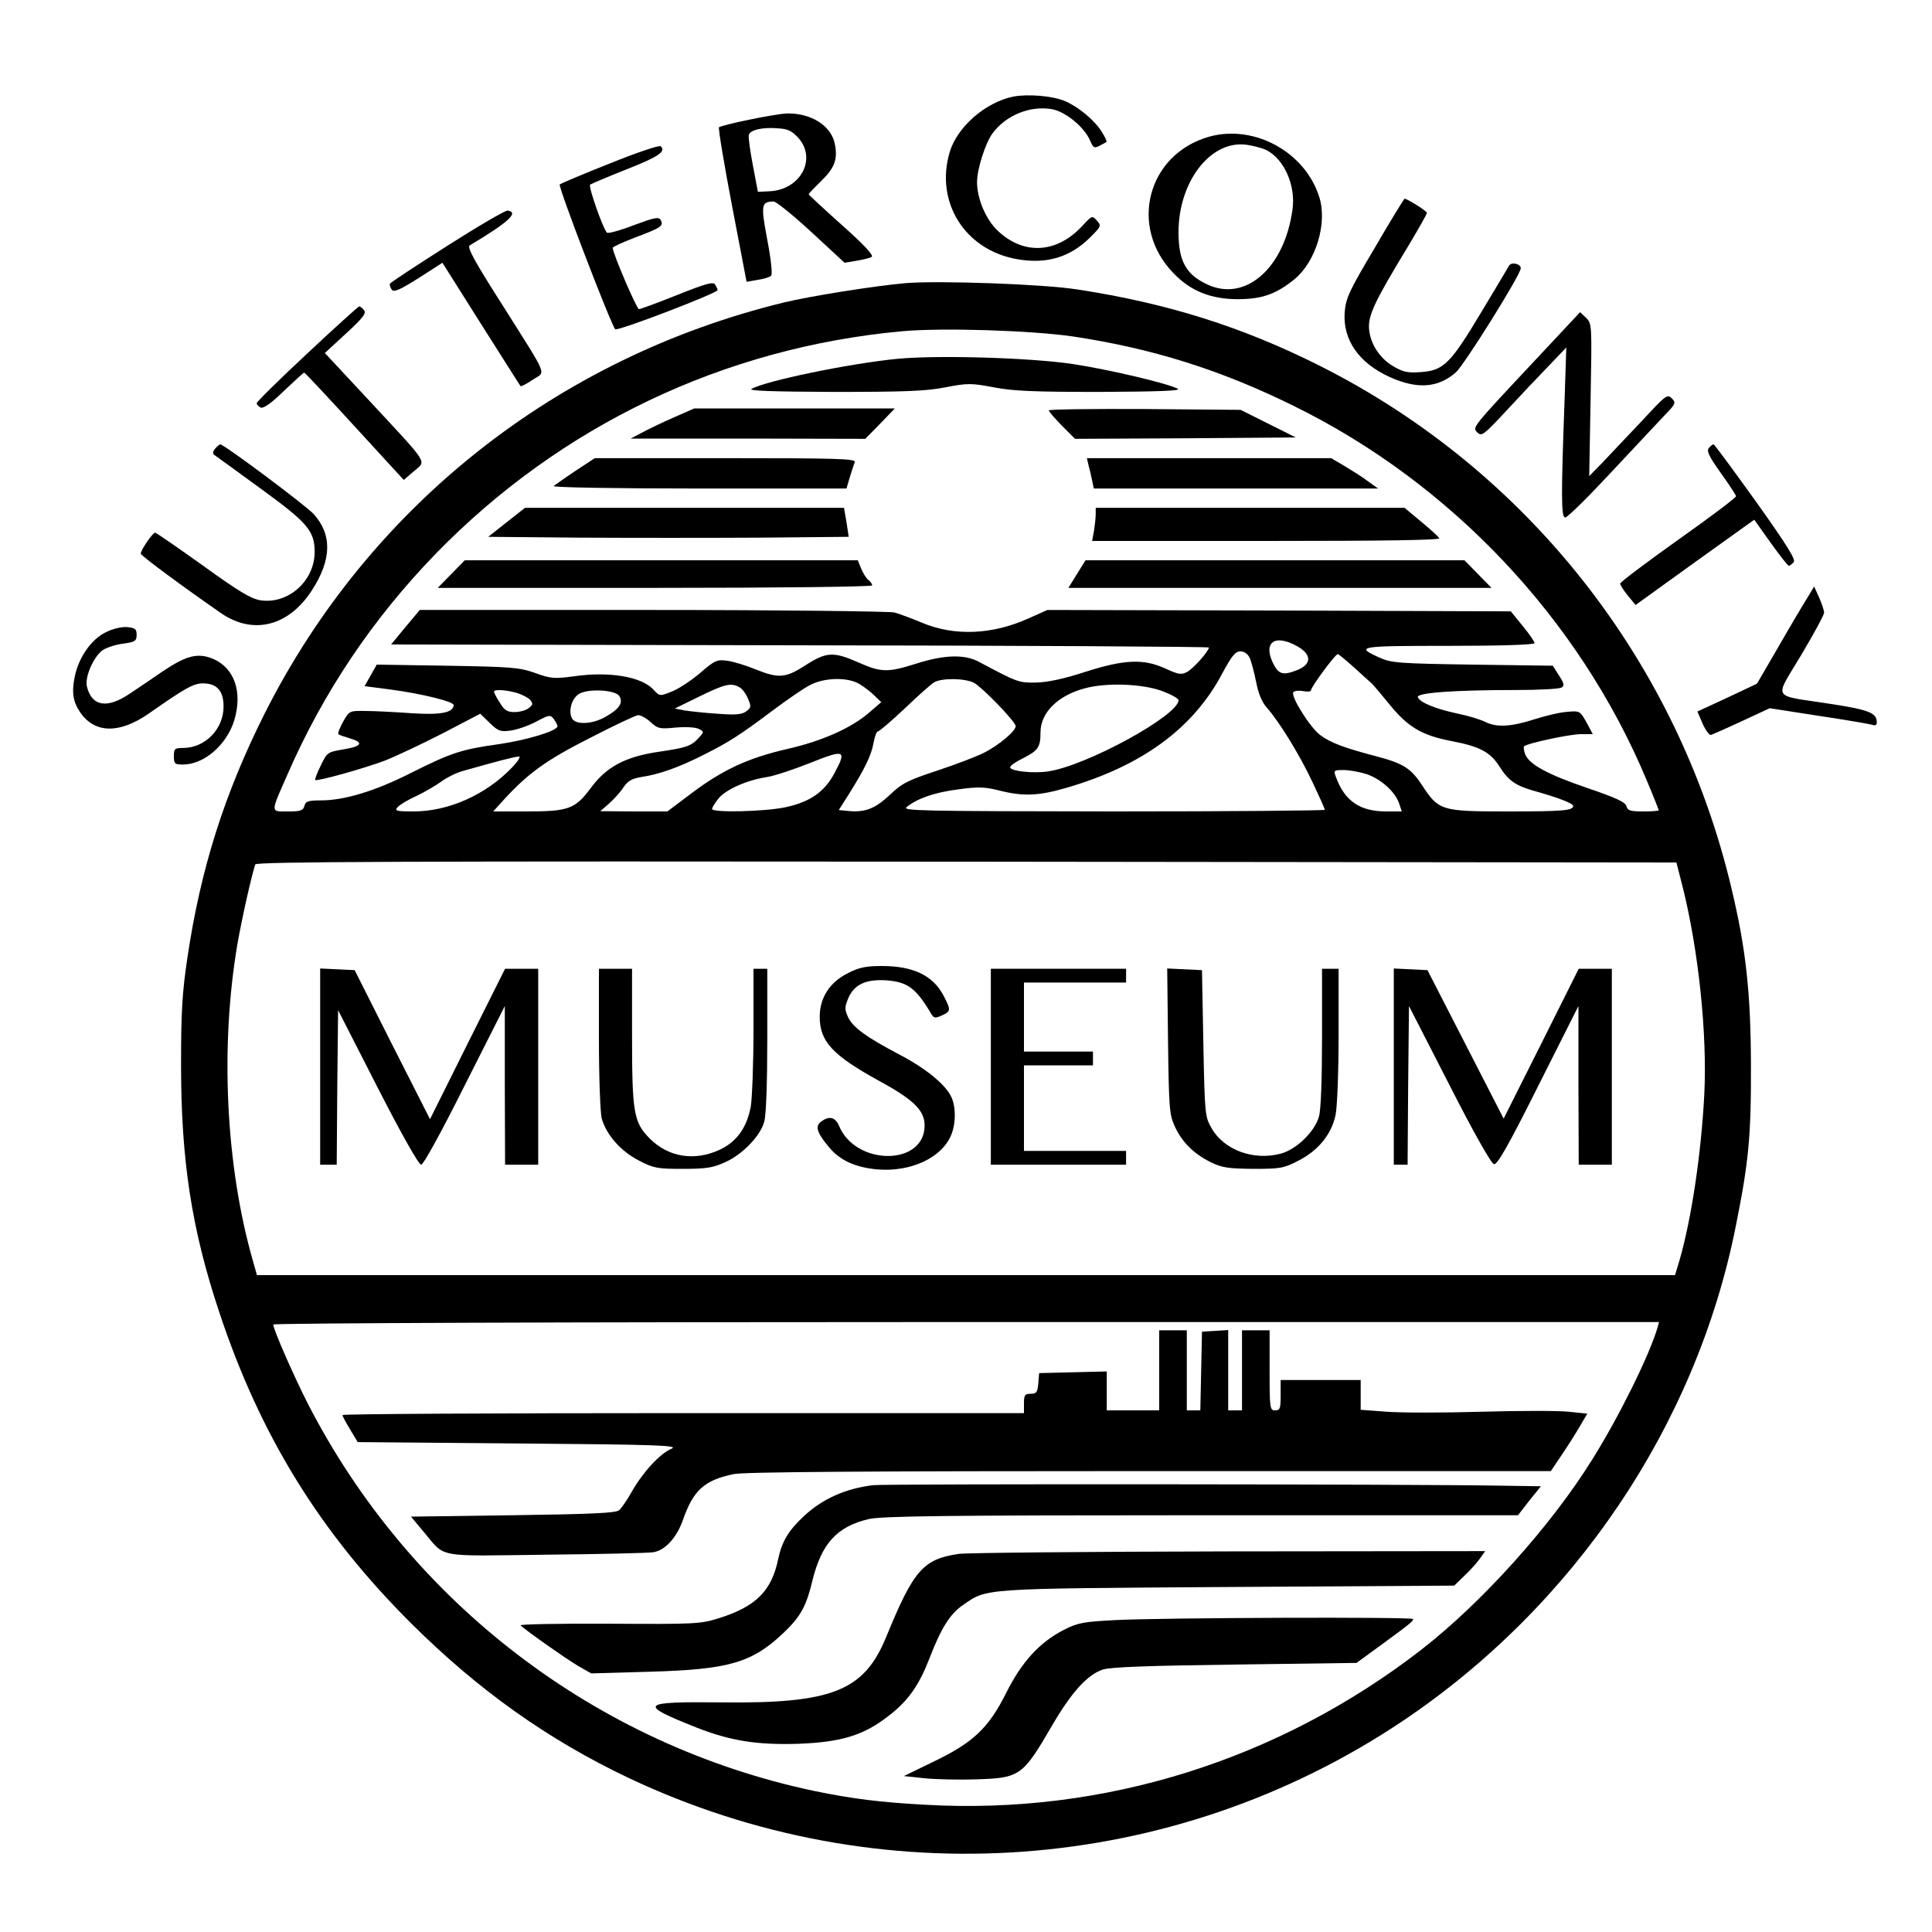
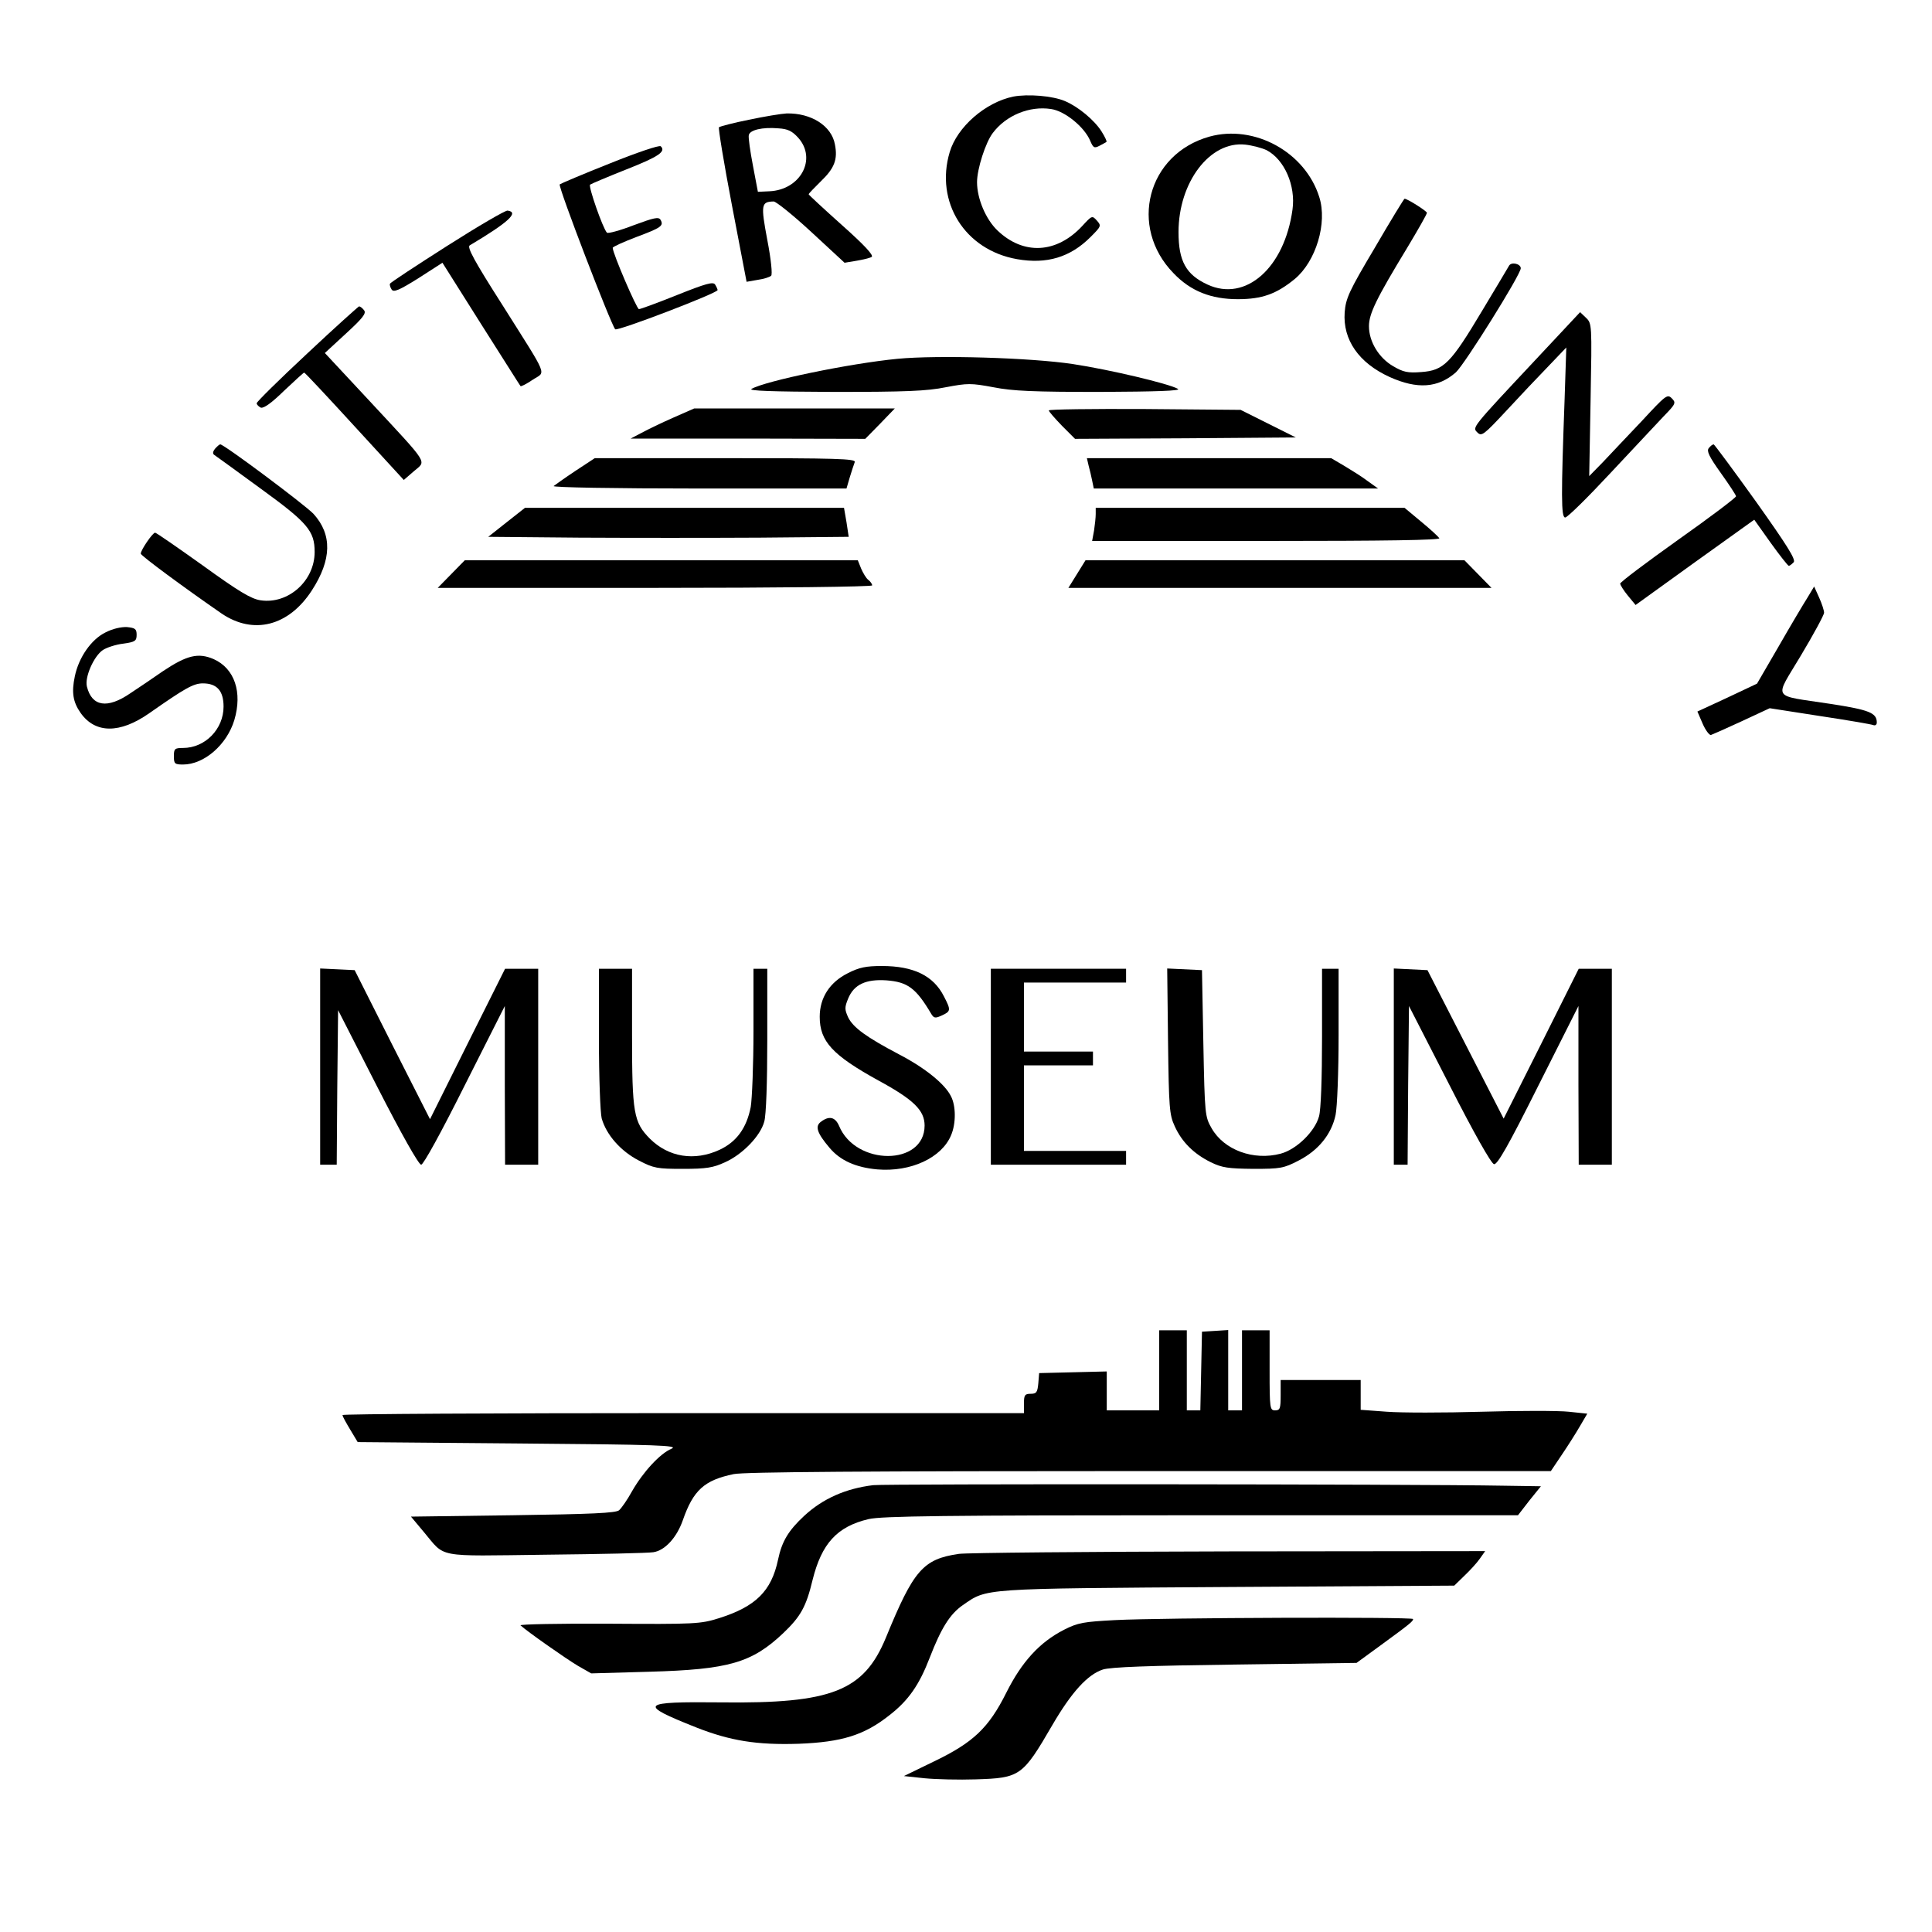
<svg xmlns="http://www.w3.org/2000/svg" version="1.0" width="700pt" height="700pt" viewBox="0 0 700 700" preserveAspectRatio="xMidYMid meet">
  <g transform="translate(0,700) scale(0.1,-0.1)" fill="#000000" stroke="none">
    <path d="M3671 6650 c-101 -21 -203 -110 -230 -201 -54 -181 55 -355 244 -388 108 -19 193 7 266 80 39 39 40 41 23 60 -17 19 -18 18 -53 -20 -93 -100 -213 -106 -307 -16 -42 40 -74 115 -74 175 0 48 31 144 57 178 48 64 133 99 211 87 50 -7 121 -65 142 -115 11 -26 15 -28 34 -18 11 6 23 12 25 14 2 2 -6 19 -18 38 -26 41 -85 90 -133 110 -45 19 -134 26 -187 16z" />
    <path d="M2713 6566 c-56 -11 -104 -24 -108 -27 -3 -4 18 -131 47 -283 l53 -277 40 7 c22 3 44 10 49 15 5 4 0 58 -14 130 -24 128 -22 138 23 139 9 0 71 -50 137 -111 l120 -111 42 7 c24 4 49 10 56 14 9 5 -25 42 -107 115 -67 60 -121 110 -121 112 0 3 20 23 44 47 49 47 62 79 51 134 -12 67 -86 114 -175 112 -19 -1 -81 -11 -137 -23z m179 -65 c69 -77 8 -189 -104 -194 l-42 -2 -18 95 c-10 52 -17 102 -15 110 3 19 49 30 107 25 35 -2 50 -10 72 -34z" />
    <path d="M4382 6505 c-225 -63 -294 -327 -130 -495 62 -65 136 -94 233 -94 88 0 140 19 206 73 77 64 119 203 89 297 -51 163 -235 264 -398 219z m207 -49 c65 -34 106 -129 94 -215 -29 -212 -170 -336 -308 -272 -78 36 -105 85 -105 190 0 181 114 331 242 317 26 -3 60 -12 77 -20z" />
    <path d="M2210 6408 c-96 -38 -178 -73 -182 -76 -7 -7 186 -509 201 -525 8 -8 371 131 371 142 0 3 -4 12 -9 20 -7 11 -33 4 -138 -38 -70 -28 -132 -51 -138 -51 -8 0 -95 202 -95 222 0 4 38 21 85 39 91 34 101 41 88 63 -7 11 -24 7 -97 -20 -49 -19 -93 -31 -97 -27 -15 16 -68 168 -61 174 4 3 63 28 131 55 117 46 145 65 125 84 -5 5 -87 -23 -184 -62z" />
    <path d="M4981 6102 c-94 -158 -105 -183 -109 -234 -7 -99 51 -183 163 -234 100 -45 175 -40 240 17 31 28 235 354 235 377 0 16 -33 24 -42 10 -4 -7 -48 -81 -98 -164 -114 -191 -139 -216 -220 -222 -50 -4 -66 0 -102 21 -52 30 -88 89 -88 145 0 45 26 99 139 285 39 65 71 121 71 126 0 6 -71 51 -81 51 -2 0 -51 -80 -108 -178z" />
    <path d="M1620 6109 c-113 -72 -206 -133 -207 -137 -2 -4 1 -13 6 -21 7 -11 27 -3 97 41 l87 56 140 -222 c77 -121 141 -223 143 -225 2 -2 22 8 44 23 48 32 61 0 -111 273 -99 155 -128 208 -117 214 141 84 180 120 137 126 -8 1 -106 -56 -219 -128z" />
-     <path d="M3280 5974 c-114 -10 -345 -47 -440 -70 -822 -200 -1503 -739 -1881 -1489 -145 -289 -232 -561 -280 -885 -19 -127 -23 -197 -23 -390 0 -342 38 -593 138 -893 148 -447 365 -799 695 -1128 243 -242 496 -422 789 -561 907 -429 1971 -351 2802 205 624 418 1066 1074 1209 1794 47 233 56 327 55 588 -1 259 -18 416 -70 634 -194 824 -740 1517 -1491 1895 -282 142 -553 227 -878 277 -126 20 -508 33 -625 23z m607 -193 c286 -43 533 -120 799 -251 571 -280 1035 -772 1279 -1354 25 -59 45 -110 45 -112 0 -2 -25 -4 -56 -4 -47 0 -57 3 -61 19 -4 15 -39 31 -145 67 -143 49 -211 86 -223 124 -4 12 -5 23 -3 26 11 11 166 44 205 44 l44 0 -23 43 c-23 41 -25 42 -68 38 -25 -1 -79 -14 -120 -27 -87 -28 -139 -30 -180 -9 -16 8 -61 22 -101 30 -79 17 -135 40 -142 59 -6 16 132 26 357 26 83 0 157 4 164 9 11 7 9 15 -9 43 l-23 36 -291 4 c-266 4 -294 6 -336 25 -91 41 -79 43 250 43 193 0 311 4 311 10 0 5 -19 33 -43 62 l-43 53 -840 3 -839 2 -65 -29 c-133 -61 -271 -67 -390 -17 -36 15 -81 32 -100 37 -19 4 -413 9 -877 9 l-842 0 -52 -62 -52 -63 1481 -3 c815 -1 1482 -5 1482 -8 0 -13 -56 -76 -78 -88 -22 -12 -32 -10 -80 12 -79 36 -149 33 -292 -13 -77 -25 -135 -37 -176 -38 -63 -1 -66 0 -207 75 -52 28 -125 26 -226 -6 -104 -33 -128 -33 -211 4 -91 40 -116 38 -191 -10 -73 -47 -97 -49 -182 -15 -34 14 -80 28 -102 31 -37 5 -45 2 -99 -45 -33 -28 -79 -58 -103 -67 -43 -17 -43 -17 -66 8 -43 46 -158 66 -285 48 -74 -10 -86 -9 -144 12 -57 20 -86 22 -318 26 l-255 4 -22 -39 -22 -39 92 -12 c114 -15 232 -44 231 -57 -3 -28 -49 -36 -154 -29 -58 4 -132 8 -165 8 -59 1 -59 1 -82 -39 -12 -22 -20 -42 -17 -45 3 -3 21 -9 41 -15 52 -15 45 -29 -22 -40 -59 -10 -60 -11 -83 -59 -13 -26 -22 -50 -20 -52 6 -6 175 41 252 70 38 15 132 59 208 98 l138 72 35 -34 c30 -29 38 -32 75 -27 22 3 64 17 92 32 49 26 52 26 65 9 7 -10 13 -21 13 -25 0 -17 -109 -50 -211 -65 -136 -19 -172 -30 -323 -106 -129 -65 -239 -98 -324 -98 -45 0 -55 -3 -59 -20 -5 -17 -14 -20 -60 -20 -64 0 -64 -8 -1 135 130 298 309 564 537 799 453 465 1044 747 1691 806 146 13 465 3 617 -19z m814 -1123 c53 -30 52 -66 -4 -87 -49 -19 -65 -14 -85 27 -36 76 8 106 89 60z m-173 -42 c6 -13 16 -52 23 -86 8 -42 21 -74 39 -94 46 -52 120 -173 166 -271 24 -51 44 -95 44 -99 0 -3 -345 -6 -767 -6 -702 1 -766 2 -748 16 40 32 102 53 187 64 73 10 96 9 148 -4 86 -22 142 -20 242 9 276 80 461 216 566 414 35 65 48 81 66 81 14 0 27 -9 34 -24z m381 -37 c31 -28 59 -54 63 -57 4 -4 31 -36 59 -70 69 -86 119 -116 228 -137 104 -20 141 -40 175 -94 32 -50 58 -68 126 -87 83 -23 140 -45 140 -54 0 -17 -38 -20 -239 -20 -239 0 -248 3 -308 94 -41 63 -69 80 -167 106 -115 30 -166 49 -203 77 -36 27 -107 139 -97 155 4 5 19 7 35 4 16 -3 29 -2 29 3 0 12 88 131 97 131 3 0 31 -23 62 -51z m-1794 -58 c17 -10 41 -29 54 -42 l24 -23 -44 -38 c-65 -56 -170 -103 -298 -132 -142 -33 -232 -75 -344 -159 l-89 -67 -121 0 -122 1 31 27 c17 15 41 41 52 58 17 25 31 33 67 39 62 9 136 35 224 80 92 46 131 71 251 161 52 39 113 81 135 92 53 28 139 29 180 3z m414 5 c31 -17 151 -141 151 -157 0 -18 -61 -69 -114 -96 -27 -14 -104 -43 -170 -65 -106 -35 -127 -45 -172 -88 -53 -50 -91 -65 -153 -58 l-32 3 35 55 c59 94 83 143 91 188 4 23 11 42 16 42 5 0 49 38 97 83 48 46 96 89 107 95 28 16 111 15 144 -2z m-850 -16 c10 -5 24 -24 31 -41 12 -28 12 -33 -6 -46 -15 -12 -38 -14 -104 -9 -47 3 -101 9 -120 12 l-35 7 90 44 c92 45 114 50 144 33z m1527 -12 c35 -13 64 -28 64 -35 0 -55 -334 -238 -473 -258 -53 -8 -137 1 -137 15 0 6 22 21 49 34 53 27 61 40 61 93 0 71 63 133 160 159 77 21 202 17 276 -8z m-2335 -8 c20 -6 43 -18 50 -26 11 -14 10 -18 -6 -30 -10 -8 -33 -14 -51 -14 -26 0 -37 7 -53 34 -12 18 -21 36 -21 40 0 9 40 7 81 -4z m373 -12 c15 -24 0 -47 -50 -75 -48 -28 -110 -30 -122 -5 -14 28 1 75 28 89 36 19 130 13 144 -9z m113 -94 c26 -24 33 -26 92 -20 37 3 71 1 83 -5 19 -10 19 -11 1 -31 -28 -31 -44 -37 -147 -52 -122 -18 -190 -55 -247 -133 -55 -74 -80 -83 -230 -83 l-122 0 39 43 c87 95 153 143 311 223 87 45 166 82 175 83 9 0 30 -11 45 -25z m666 -186 c-36 -68 -89 -104 -178 -123 -77 -16 -265 -20 -265 -6 0 5 11 23 25 40 28 32 103 65 176 76 25 4 95 27 155 51 125 50 133 47 87 -38z m-1168 21 c-95 -99 -230 -159 -357 -159 -61 0 -69 2 -58 15 7 8 37 27 69 41 31 15 72 39 91 53 19 14 53 31 75 37 123 35 192 53 205 53 8 1 -3 -17 -25 -40z m3097 -24 c52 -18 102 -63 117 -105 l10 -30 -56 0 c-95 0 -150 37 -182 123 -10 26 -9 27 27 27 21 0 59 -7 84 -15z m1145 -410 c57 -228 89 -532 78 -750 -11 -213 -46 -450 -90 -602 l-16 -53 -2569 0 -2569 0 -15 53 c-98 343 -119 773 -56 1145 17 97 51 248 65 290 4 10 524 12 2577 10 l2572 -3 23 -90z m-92 -1597 c-31 -103 -140 -323 -236 -476 -149 -240 -400 -519 -619 -689 -518 -401 -1152 -599 -1797 -562 -168 9 -266 22 -403 50 -790 167 -1465 683 -1835 1404 -51 100 -125 269 -125 286 0 5 1029 9 2511 9 l2510 0 -6 -22z" />
    <path d="M3252 5700 c-175 -17 -478 -80 -529 -109 -13 -7 72 -10 300 -11 258 0 335 3 404 17 79 15 91 15 172 0 70 -14 148 -17 387 -17 204 1 294 4 282 11 -33 19 -249 70 -381 90 -153 23 -489 33 -635 19z" />
    <path d="M2440 5487 c-41 -18 -93 -43 -115 -55 l-40 -21 425 0 425 -1 54 55 53 55 -363 0 -364 0 -75 -33z" />
    <path d="M3800 5513 c0 -4 22 -29 48 -56 l47 -47 400 2 400 3 -100 50 -100 50 -347 3 c-192 1 -348 -1 -348 -5z" />
    <path d="M2085 5294 c-39 -26 -74 -51 -79 -55 -6 -5 221 -9 525 -9 l536 0 12 41 c7 23 15 47 18 55 4 12 -67 14 -469 14 l-473 0 -70 -46z" />
    <path d="M3944 5314 c4 -15 10 -39 13 -55 l6 -29 515 0 515 0 -39 28 c-21 16 -60 40 -85 55 l-46 27 -442 0 -443 0 6 -26z" />
    <path d="M1836 5108 l-67 -53 331 -3 c182 -1 476 -1 653 0 l322 3 -8 53 -9 52 -578 0 -578 0 -66 -52z" />
    <path d="M3970 5138 c0 -13 -3 -40 -6 -60 l-7 -38 632 0 c430 0 630 3 626 10 -4 6 -33 33 -66 60 l-60 50 -560 0 -559 0 0 -22z" />
    <path d="M1635 4920 l-49 -50 787 0 c445 0 787 4 787 9 0 5 -6 14 -14 20 -8 6 -19 25 -26 41 l-12 30 -712 0 -712 0 -49 -50z" />
    <path d="M3902 4920 l-31 -50 767 0 766 0 -49 50 -49 50 -687 0 -686 0 -31 -50z" />
    <path d="M3072 3474 c-66 -33 -102 -89 -102 -158 0 -89 46 -139 213 -231 127 -69 167 -108 167 -163 0 -147 -250 -147 -310 -1 -14 32 -36 37 -65 15 -23 -16 -15 -41 30 -94 39 -47 96 -72 174 -79 121 -10 233 42 267 124 18 42 18 107 -1 142 -22 44 -94 102 -186 150 -120 63 -168 98 -186 135 -13 29 -13 36 0 68 21 51 64 71 139 66 77 -6 107 -28 163 -123 9 -14 14 -15 38 -4 32 15 33 19 7 69 -38 75 -110 110 -225 110 -57 0 -82 -5 -123 -26z" />
    <path d="M1160 3135 l0 -355 30 0 30 0 2 280 3 280 143 -280 c86 -168 149 -280 158 -280 8 0 71 114 158 288 l145 287 0 -287 1 -288 60 0 60 0 0 355 0 355 -60 0 -60 0 -136 -272 -136 -273 -137 270 -136 270 -62 3 -63 3 0 -356z" />
    <path d="M2170 3238 c0 -144 5 -269 10 -290 17 -60 69 -119 135 -153 54 -28 67 -30 159 -30 85 0 110 4 153 24 63 28 128 95 142 147 7 23 11 144 11 297 l0 257 -25 0 -25 0 0 -224 c0 -123 -5 -247 -10 -277 -15 -76 -51 -126 -113 -155 -91 -42 -185 -27 -253 41 -58 59 -64 92 -64 374 l0 241 -60 0 -60 0 0 -252z" />
-     <path d="M3590 3135 l0 -355 245 0 245 0 0 25 0 25 -185 0 -185 0 0 155 0 155 125 0 125 0 0 25 0 25 -125 0 -125 0 0 125 0 125 185 0 185 0 0 25 0 25 -245 0 -245 0 0 -355z" />
+     <path d="M3590 3135 l0 -355 245 0 245 0 0 25 0 25 -185 0 -185 0 0 155 0 155 125 0 125 0 0 25 0 25 -125 0 -125 0 0 125 0 125 185 0 185 0 0 25 0 25 -245 0 -245 0 0 -355" />
    <path d="M4232 3228 c3 -242 5 -267 24 -308 26 -58 70 -101 131 -131 41 -20 63 -23 154 -24 98 0 110 2 164 30 72 37 119 95 134 165 6 29 11 155 11 290 l0 240 -30 0 -30 0 0 -247 c0 -151 -4 -264 -11 -288 -15 -55 -82 -120 -139 -135 -98 -26 -205 13 -250 92 -24 42 -25 48 -30 308 l-5 265 -63 3 -63 3 3 -263z" />
    <path d="M5050 3135 l0 -355 25 0 25 0 2 288 3 287 146 -285 c89 -175 152 -286 162 -288 12 -3 52 67 161 285 l145 288 0 -287 1 -288 60 0 60 0 0 355 0 355 -60 0 -60 0 -136 -272 -136 -271 -138 269 -138 269 -61 3 -61 3 0 -356z" />
    <path d="M4200 2035 l0 -145 -95 0 -95 0 0 70 0 71 -122 -3 -123 -3 -3 -37 c-3 -33 -7 -38 -28 -38 -21 0 -24 -5 -24 -35 l0 -35 -1235 0 c-679 0 -1235 -3 -1234 -7 0 -5 13 -28 28 -53 l27 -45 585 -5 c505 -4 580 -7 552 -19 -41 -17 -103 -84 -143 -154 -17 -31 -38 -61 -47 -69 -12 -10 -98 -14 -385 -18 l-369 -5 46 -55 c81 -96 38 -88 442 -83 197 2 372 6 390 9 42 6 85 53 107 116 38 109 78 145 184 167 37 8 480 11 1507 11 l1454 0 39 58 c21 31 51 78 66 104 l27 46 -67 7 c-37 4 -179 4 -315 0 -137 -4 -291 -4 -344 0 l-95 7 0 54 0 54 -145 0 -145 0 0 -55 c0 -48 -2 -55 -20 -55 -19 0 -20 7 -20 145 l0 145 -50 0 -50 0 0 -145 0 -145 -25 0 -25 0 0 146 0 145 -47 -3 -48 -3 -3 -142 -3 -143 -24 0 -25 0 0 145 0 145 -50 0 -50 0 0 -145z" />
    <path d="M3164 1619 c-100 -12 -183 -49 -250 -111 -57 -53 -81 -92 -95 -159 -24 -114 -81 -170 -214 -212 -67 -21 -85 -22 -399 -20 -181 1 -325 -2 -320 -6 25 -23 165 -121 207 -146 l49 -28 211 6 c287 8 371 32 485 140 63 60 83 96 106 192 33 133 89 194 203 221 47 11 276 14 1205 14 l1148 0 41 53 42 52 -134 2 c-321 6 -2239 7 -2285 2z" />
    <path d="M3474 1370 c-130 -19 -164 -59 -264 -303 -80 -194 -196 -240 -597 -235 -294 3 -304 -6 -90 -91 122 -48 219 -64 371 -59 156 6 237 31 328 103 70 54 109 111 147 210 41 106 73 157 119 189 90 62 59 60 959 66 l822 5 36 35 c20 19 46 47 57 63 l19 27 -928 -1 c-510 -1 -951 -5 -979 -9z" />
    <path d="M4039 1130 c-112 -6 -133 -9 -184 -35 -88 -45 -153 -116 -209 -228 -64 -128 -120 -181 -264 -250 l-107 -52 75 -8 c41 -4 125 -6 185 -4 161 5 170 11 278 197 70 120 128 183 183 201 28 9 167 14 479 18 l440 6 85 62 c111 81 120 89 120 97 0 8 -913 5 -1081 -4z" />
    <path d="M1113 5719 c-101 -94 -183 -175 -183 -180 0 -5 7 -12 15 -16 11 -3 39 17 84 61 38 36 71 66 73 66 3 0 85 -88 183 -195 l178 -194 37 32 c45 39 58 18 -159 252 l-164 176 77 71 c61 56 74 73 65 84 -6 8 -14 14 -18 14 -3 -1 -88 -77 -188 -171z" />
    <path d="M5565 5698 c-236 -252 -231 -246 -212 -265 15 -15 23 -9 104 78 48 52 117 125 153 162 l65 68 -6 -183 c-13 -355 -13 -433 2 -433 8 0 81 72 163 160 82 88 170 181 195 208 43 44 44 48 28 64 -16 16 -22 11 -109 -83 -51 -54 -115 -121 -141 -149 l-49 -50 5 277 c5 274 5 276 -17 297 l-21 20 -160 -171z" />
    <path d="M779 5374 c-8 -10 -9 -18 -3 -22 6 -4 82 -59 168 -122 171 -124 196 -154 196 -230 0 -105 -96 -190 -196 -175 -34 5 -79 32 -209 126 -91 65 -169 119 -173 119 -9 0 -52 -63 -52 -76 1 -8 157 -123 293 -217 115 -78 243 -46 327 84 72 111 74 202 6 277 -30 32 -324 252 -338 252 -3 0 -11 -7 -19 -16z" />
    <path d="M6191 5376 c-8 -10 1 -30 44 -90 30 -42 55 -80 55 -84 0 -5 -94 -76 -210 -158 -115 -82 -210 -153 -210 -159 1 -5 13 -25 28 -43 l28 -34 215 155 215 154 59 -83 c33 -46 63 -84 66 -84 4 0 11 6 18 13 8 10 -24 61 -137 220 -81 113 -150 206 -153 207 -4 0 -12 -6 -18 -14z" />
    <path d="M6549 4835 c-14 -22 -61 -101 -104 -176 l-79 -136 -108 -51 -108 -50 19 -44 c10 -23 24 -42 30 -41 6 2 56 24 112 50 l101 47 180 -28 c100 -15 187 -30 195 -33 7 -3 13 1 13 9 0 35 -26 46 -170 68 -215 33 -202 12 -105 175 46 77 84 147 84 155 0 8 -8 33 -18 55 l-18 40 -24 -40z" />
    <path d="M383 4709 c-52 -25 -98 -91 -112 -160 -12 -57 -7 -92 21 -132 53 -75 142 -76 249 -1 130 91 160 108 194 108 51 0 75 -27 75 -84 0 -82 -67 -150 -147 -150 -30 0 -33 -3 -33 -30 0 -27 3 -30 33 -30 77 0 159 72 186 161 30 101 1 187 -75 221 -56 24 -97 14 -184 -44 -34 -24 -88 -60 -118 -80 -83 -57 -139 -48 -157 24 -9 34 25 111 58 133 14 9 47 20 74 23 43 6 48 10 48 32 0 21 -5 25 -35 28 -21 1 -52 -6 -77 -19z" />
  </g>
</svg>